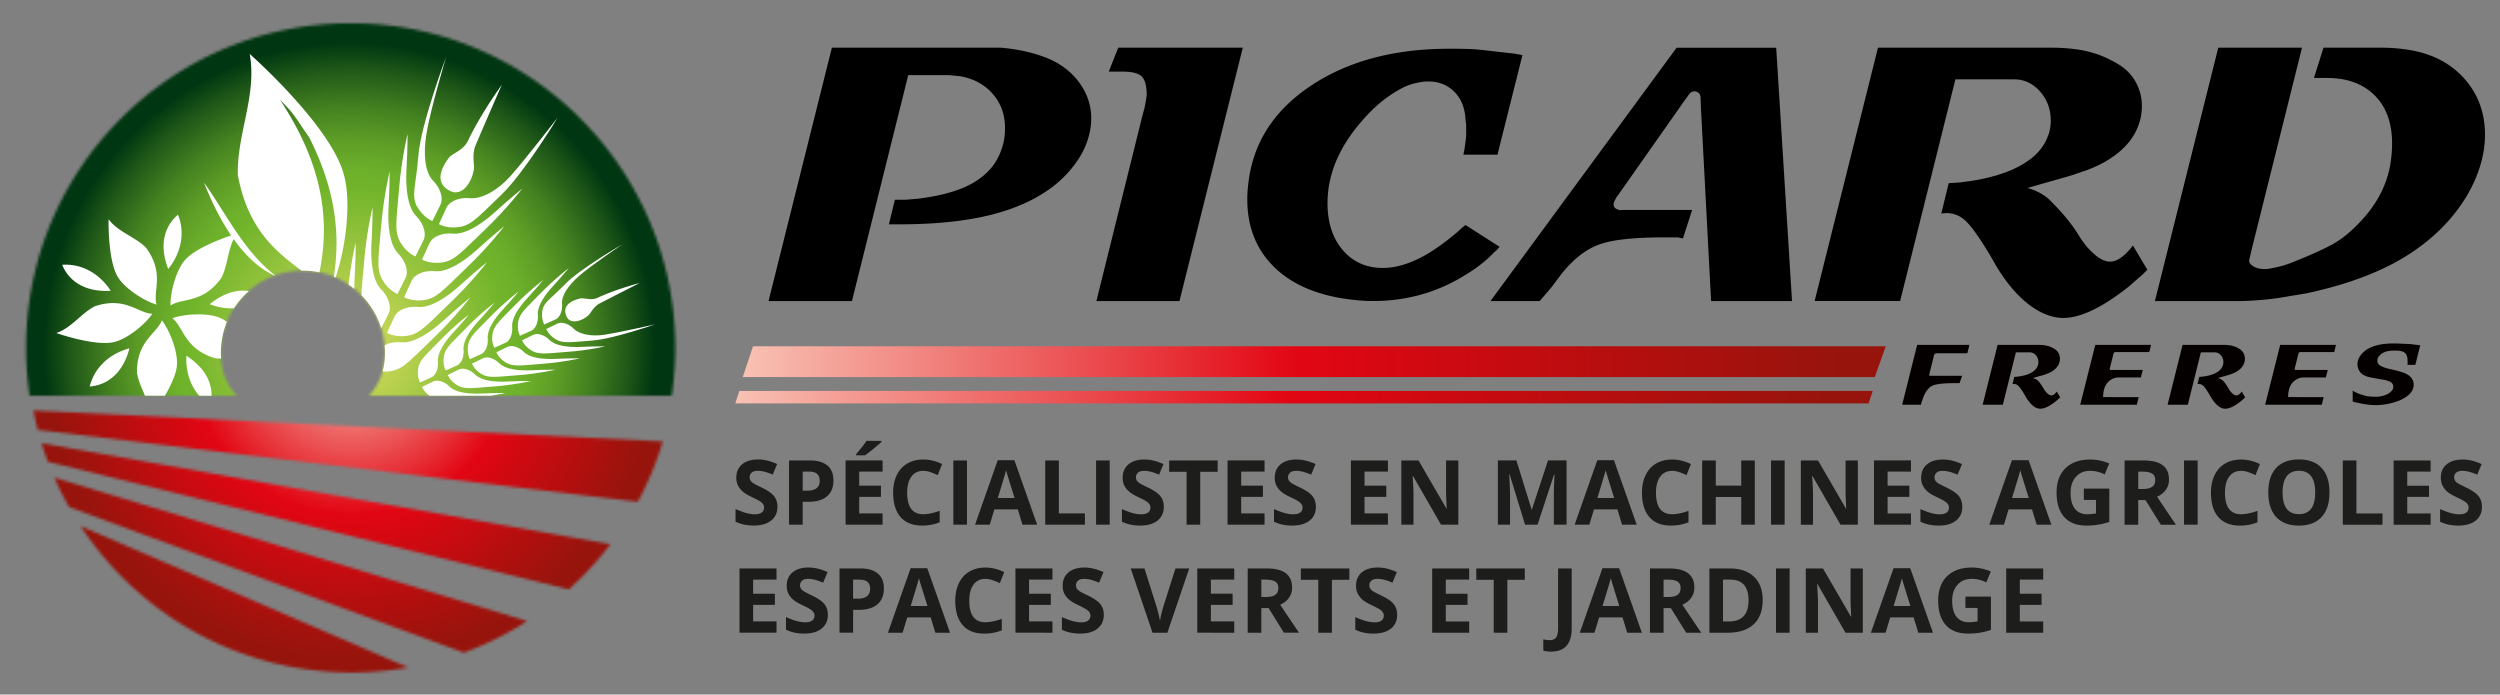
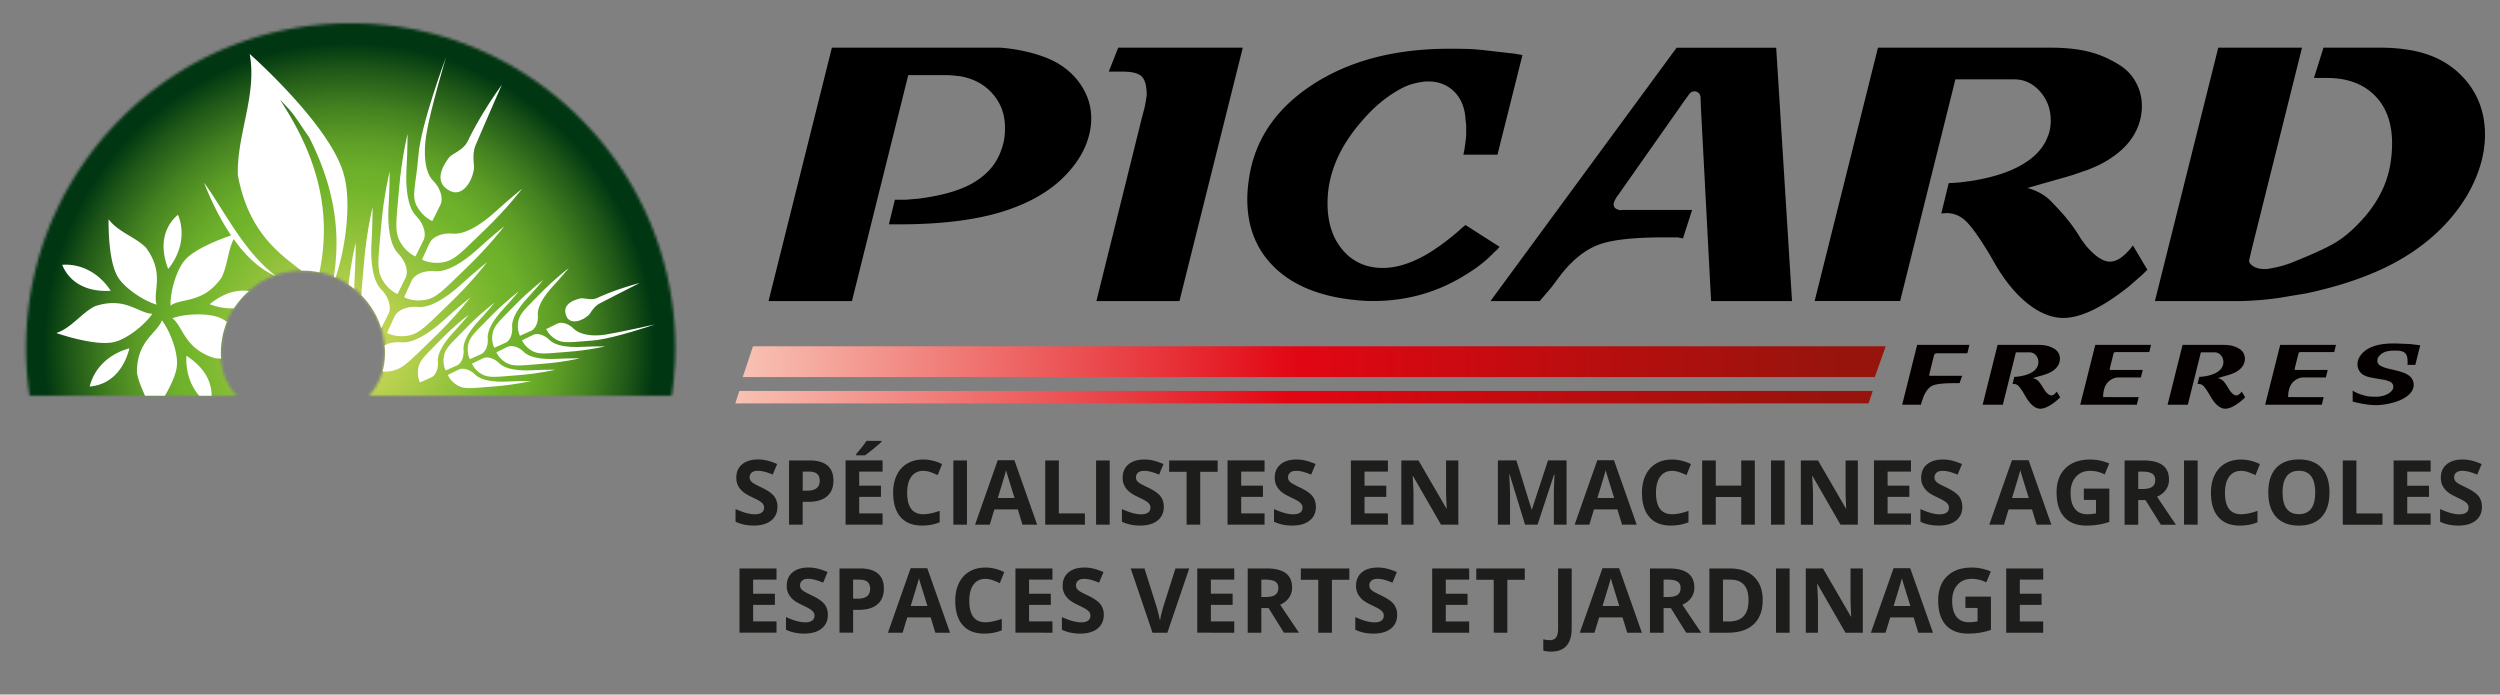
<svg xmlns="http://www.w3.org/2000/svg" width="892.91" height="248.062" viewBox="0 0 892.91 248.062">
  <rect x="0" y="0" width="892.91" height="248.062" fill="#808080" stroke="none" />
  <path d="M686.072 144.56h-6.682l5.346-21.376h18.673l-.75 3h-10.747c-.61 0-.988.198-1.125.592l-.03.15-.12.445-1.486 6a7.495 7.495 0 0 0-.117.59c0 .18.22.27.653.27h11.13l-.945 2.617h-1.9c-3.88 0-6.48.307-7.81.92-1.205.553-2.234 1.81-3.086 3.77-.06.12-.18.446-.355.98-.3.853-.457 1.308-.477 1.366l-.088.387-.09.293zm29.272 0h-7.215l5.34-21.376h14.544c1.345 0 2.48.13 3.412.388.75.2 1.523.536 2.315 1.01a3.99 3.99 0 0 1 1.47 1.503c.346.624.52 1.303.52 2.038 0 .71-.164 1.405-.49 2.08-.325.674-.815 1.277-1.47 1.813-.334.28-.71.536-1.11.774a11.08 11.08 0 0 1-1.53.714l-1.307.445-.505.142-1.78.507-1.457.415c.83.238 1.495.614 1.99 1.13.495.517 1.207 1.564 2.14 3.15l.416.564c.77.913 1.452 1.37 2.047 1.37.534 0 1.11-.367 1.723-1.1l.207-.268 1.218 2.048-.24.24-.175.18-1.16 1.01c-2.215 1.76-4.056 2.64-5.52 2.64-1.88 0-3.71-1.58-5.493-4.75l-.355-.622c-.854-1.407-1.515-2.335-1.99-2.79-.477-.456-1.03-.685-1.66-.685-.18.02-.32.03-.42.03l.623-2.552.923-.06.92-.12c1.9-.293 3.403-.79 4.51-1.48 1.01-.614 1.686-1.387 2.02-2.316.08-.177.14-.387.18-.622.04-.237.06-.466.06-.683 0-.95-.303-1.77-.906-2.45-.605-.683-1.333-1.024-2.18-1.024H720l-4.663 18.705zm47.853 0H742.98l5.373-21.376h19.92l-.624 2.555h-11.91c-.496 0-.784.17-.862.53l-1.246 4.96-.117.65c0 .22.156.3.472.24h11.342l-.686 2.7h-8.015c-1.13 0-2.198.394-3.208 1.19a5.16 5.16 0 0 0-1.5 1.9c-.366.77-.607 1.76-.73 2.964l-.03.95 12.708.03-.683 2.7zm18.2 0h-7.216l5.35-21.376h14.546c1.348 0 2.483.13 3.415.388.753.2 1.525.536 2.316 1.01a3.99 3.99 0 0 1 1.47 1.503c.346.624.52 1.303.52 2.038 0 .71-.164 1.405-.488 2.08-.327.674-.82 1.277-1.47 1.813-.337.28-.708.536-1.114.774-.405.236-.916.476-1.526.714l-1.307.445-.505.142-1.78.507-1.455.415c.83.238 1.49.614 1.985 1.13.496.517 1.207 1.564 2.14 3.15l.414.564c.77.913 1.454 1.37 2.05 1.37.53 0 1.105-.367 1.72-1.1l.21-.268 1.215 2.048-.237.24-.18.18-1.157 1.01c-2.217 1.76-4.057 2.64-5.52 2.64-1.882 0-3.71-1.58-5.493-4.75l-.357-.622c-.85-1.407-1.514-2.335-1.988-2.79-.475-.456-1.03-.685-1.662-.685-.18.02-.317.03-.416.03l.623-2.552.925-.06.92-.12c1.9-.293 3.402-.79 4.51-1.48 1.01-.614 1.684-1.387 2.02-2.316.08-.177.138-.387.18-.622.04-.237.06-.466.06-.683 0-.95-.303-1.77-.908-2.45-.603-.683-1.33-1.024-2.182-1.024h-4.957L781.4 144.56zm47.853 0h-20.22l5.376-21.376h19.92l-.624 2.555H821.8c-.496 0-.784.17-.862.53l-1.247 4.96-.112.65c0 .22.158.3.475.24h11.34l-.684 2.7h-8.015c-1.126 0-2.194.394-3.204 1.19a5.176 5.176 0 0 0-1.5 1.9c-.365.77-.61 1.76-.726 2.964l-.03.95 12.705.03-.683 2.7zm11.487-1.01l-.444-.118v-3.92l.206.118.18.12c.97.594 2.23 1.098 3.793 1.513.713.2 1.427.32 2.14.372.71.05 1.54.074 2.492.074 1.206-.12 2.21-.35 3.01-.67.804-.33 1.474-.77 2.006-1.32.456-.46.686-.97.686-1.548 0-.872-.43-1.5-1.29-1.886-.86-.385-1.928-.658-3.193-.815l-.832-.15c-1.78-.313-2.915-.533-3.4-.65a8.41 8.41 0 0 1-1.497-.534 4.13 4.13 0 0 1-1.9-1.632 4.508 4.508 0 0 1-.684-2.434c0-1.03.327-2.017.98-2.97.93-1.344 2.256-2.384 3.98-3.117 2.04-.87 4.65-1.306 7.84-1.306.79 0 1.4.01 1.836.03 2.16.1 3.444.147 3.86.147l1.25.14 1.095.137.833.106.326.036h.416l-1.75 7.035h-2.823l.03-.355.03-.415-.03-.742c0-1.286-.312-2.2-.936-2.746-.62-.548-1.645-.82-3.072-.82h-.74c-1.426 0-2.56.166-3.4.503s-1.528.84-2.064 1.514a2.36 2.36 0 0 0-.563 1.544c0 .874.445 1.526 1.336 1.96.893.437 1.97.794 3.236 1.07l1.067.238c1.207.297 2.068.524 2.584.683.83.238 1.515.495 2.05.773 1.8.91 2.7 2.216 2.7 3.92 0 1.324-.612 2.542-1.84 3.65a9.306 9.306 0 0 1-1.25.92c-.473.297-1.047.6-1.72.907a17.77 17.77 0 0 1-2.404.855c-.93.266-1.94.49-3.028.666-1.09.18-2.21.27-3.357.27-1.722 0-3.9-.286-6.53-.86l-.86-.21-.36-.09z" fill="#040000" />
  <path d="M324.39 26.834h14.58l3.896.38c4.858.84 8.754 2.94 11.688 6.302 2.932 3.362 4.4 7.393 4.4 12.1 0 1.765-.127 3.276-.378 4.537a21.634 21.634 0 0 1-1.005 3.528c-1.59 4.63-4.73 8.387-9.42 11.28-4.693 2.9-11.396 4.9-20.11 5.99l-4.4.38h-4.02l-2.14 8.798H321c14.83 0 27.103-1.492 36.824-4.48 9.72-2.984 17.344-7.38 22.874-13.186 3.098-3.28 5.382-6.625 6.85-10.03 1.464-3.41 2.2-6.793 2.2-10.16 0-4.037-1.09-7.8-3.27-11.29-2.18-3.492-5.152-6.333-8.923-8.52-2.346-1.344-5.278-2.502-8.797-3.47-3.52-.966-7.29-1.62-11.31-1.957h-60.33l-22.623 90.493h29.787l20.11-80.688zm119.498-9.804h-44.49l-3.395 8.55h4.9c3.52 0 5.846.606 6.976 1.825 1.13 1.218 1.69 3.42 1.69 6.607l-.375 2.39-.38 2.016-.88 3.273-16.337 65.838h29.66l22.624-90.492zm90.342 1.384c-3.354-.418-5.908-.692-7.668-.817-1.76-.125-4.734-.188-8.923-.188-19.53 0-35.868 4.31-49.02 12.94-12.236 8.042-19.61 18.39-22.12 31.042-.67 3.603-1.01 6.87-1.01 9.803 0 10.055 3.333 18.244 9.995 24.57 6.66 6.326 16.104 10.117 28.34 11.374a59.08 59.08 0 0 0 6.535.377c12.148 0 23.21-3.14 33.18-9.426 4.023-2.427 7.375-5.067 10.056-7.916l1.006-.88 1.007-1.134-12.19-7.79-1.26 1.006-1.507 1.383c-4.023 3.436-7.836 6.2-11.438 8.294-3.27 1.843-6.41 3.142-9.428 3.896-2.015.5-3.98.755-5.91.755-5.864 0-10.62-2.115-14.264-6.346-3.645-4.23-5.468-9.825-5.468-16.78 0-10.224 4.104-20.027 12.316-29.41 3.098-3.6 6.284-6.537 9.55-8.8 3.27-2.26 6.033-3.706 8.297-4.334 2.262-.63 4.19-.943 5.78-.943 3.687 0 6.745 1.174 9.176 3.52 2.43 2.347 3.812 5.53 4.147 9.552 0 .502.083 1.255.25 2.262V48.2c0 .755-.21 2.515-.63 5.28l-.375 1.76h12.19l8.924-35.57-2.768-.502-6.784-.754zm19.98 84.083l3.393-4.526.505-.622c4.188-5.11 8.627-8.482 13.32-10.117 4.695-1.634 12.32-2.45 22.877-2.45h4.9l1.888.376 3.27-10.18H579.6c-.754.168-1.424.085-2.013-.25-1.088-.417-1.464-1.248-1.13-2.497.52-1.165 1-2 1.432-2.498l23.96-34.092 1.17-1.6.372-.506c.496-.61 1.12-.912 1.865-.912.58 0 1.12.252 1.617.754.33.506.496.926.496 1.26l.127 3.644 3.642 69.25h28.906l-5.654-90.49H598.83l-66.49 90.49h17.598l4.27-5.025zm144.188-74.154h20.988c3.603 0 6.682 1.445 9.238 4.335 2.555 2.89 3.832 6.347 3.832 10.37 0 .922-.083 1.884-.25 2.89-.17 1.007-.42 1.886-.756 2.64-1.425 3.94-4.27 7.207-8.545 9.804-4.692 2.933-11.062 5.026-19.105 6.283l-3.895.503-3.896.25-2.64 10.81c.413 0 1-.043 1.76-.127 2.68 0 5.022.97 7.032 2.897 2.012 1.927 4.818 5.866 8.42 11.814l1.51 2.64c7.54 13.406 16.865 20.108 24.826 20.108 6.2 0 13.99-3.73 23.375-11.185l4.9-4.273.758-.757 1.004-1.004-5.152-8.67-.88 1.13c-2.6 3.1-5.026 4.65-7.288 4.65-2.515 0-5.406-1.934-8.675-5.794l-1.76-2.392c-3.938-6.712-8.53-11.16-10.62-13.342-2.097-2.183-4.9-3.778-8.42-4.784l6.16-1.766 7.54-2.14 2.135-.63 5.528-1.886c2.597-1.007 4.756-2.016 6.473-3.02a36.32 36.32 0 0 0 4.715-3.276c2.764-2.27 4.84-4.826 6.22-7.68 1.383-2.85 2.074-5.79 2.074-8.81 0-3.105-.735-5.98-2.2-8.623-1.466-2.646-3.538-4.765-6.22-6.36-3.354-2.015-6.62-3.44-9.802-4.28-3.942-1.09-8.758-1.638-14.456-1.638h-61.582l-22.624 90.49h30.54l19.74-79.18zm107.392 78.93c2.556-.168 5.3-.46 8.234-.88l9.803-1.635c14.495-3.1 26.394-7.563 35.693-13.387 9.302-5.82 16.507-13.002 21.618-21.55 2.178-3.77 3.79-7.46 4.838-11.06 1.046-3.6 1.57-7.162 1.57-10.682 0-7.622-2.348-14.157-7.036-19.606-4.696-5.445-10.98-8.923-18.853-10.43a60.212 60.212 0 0 0-11.062-1.007H829.86l-3.395 10.81h4.65c7.205 0 12.88 2.075 17.03 6.223 4.145 4.146 6.222 9.864 6.222 17.156 0 2.935-.296 5.867-.88 8.8-1.428 6.785-4.775 13.026-10.056 18.725-3.18 3.436-6.26 6.053-9.233 7.853-2.975 1.803-8.022 4.128-15.143 6.977-2.6 1.09-5.49 1.883-8.674 2.388-.337.084-.838.126-1.51.126-1.76 0-3.16-.355-4.21-1.067-1.046-.71-1.49-1.445-1.32-2.2l1.008-4.273 17.845-71.52h-29.91l-22.624 90.492h30.54c1.173 0 3.036-.083 5.593-.25z" />
  <linearGradient id="a" gradientUnits="userSpaceOnUse" x1="265.281" y1="129.173" x2="673.52" y2="129.173">
    <stop offset="0" stop-color="#F8C2B4" />
    <stop offset=".485" stop-color="#E20613" />
    <stop offset=".958" stop-color="#97140C" />
  </linearGradient>
  <path fill="url(#a)" d="M673.52 123.666H268.95l-3.67 11.014h404.327" />
  <linearGradient id="b" gradientUnits="userSpaceOnUse" x1="262.621" y1="141.853" x2="668.872" y2="141.853">
    <stop offset="0" stop-color="#F8C2B4" />
    <stop offset=".485" stop-color="#E20613" />
    <stop offset=".958" stop-color="#97140C" />
  </linearGradient>
  <path fill="url(#b)" d="M668.872 139.628l-1.467 4.45H262.62l1.44-4.45" />
  <path d="M277.667 181.02c0 2.074-.746 3.705-2.236 4.898-1.49 1.192-3.56 1.79-6.22 1.79-2.45 0-4.612-.46-6.5-1.382v-4.52c1.55.69 2.86 1.176 3.937 1.46 1.072.28 2.053.423 2.943.423 1.066 0 1.885-.21 2.455-.618s.856-1.015.856-1.82c0-.45-.124-.85-.375-1.2-.25-.352-.62-.69-1.107-1.013-.486-.325-1.478-.843-2.974-1.554-1.403-.66-2.454-1.293-3.155-1.9-.703-.607-1.26-1.313-1.68-2.12s-.63-1.747-.63-2.824c0-2.03.687-3.626 2.063-4.787 1.377-1.163 3.278-1.743 5.706-1.743 1.19 0 2.33.142 3.412.424 1.084.284 2.216.68 3.4 1.193l-1.57 3.783c-1.225-.503-2.237-.853-3.038-1.052-.8-.2-1.587-.3-2.36-.3-.92 0-1.627.217-2.12.647-.49.43-.737.99-.737 1.68 0 .43.1.804.3 1.123.2.32.515.63.95.928.434.298 1.46.835 3.083 1.61 2.145 1.024 3.615 2.053 4.41 3.083.797 1.034 1.195 2.297 1.195 3.79zm20.01-9.415c0 2.47-.77 4.357-2.314 5.665-1.544 1.31-3.738 1.963-6.584 1.963h-2.09v8.16h-4.87V164.45h7.33c2.784 0 4.9.6 6.35 1.796 1.45 1.2 2.174 2.986 2.174 5.36zm-10.986 3.64h1.607c1.497 0 2.616-.294 3.36-.886.74-.597 1.113-1.458 1.113-2.587 0-1.14-.313-1.984-.935-2.528-.622-.544-1.598-.816-2.927-.816h-2.213v6.81zm28.54 12.15h-13.22v-22.947h13.215v3.986h-8.35v5.038h7.77v3.986h-7.77v5.917h8.35v4.02zm-9.45-24.784v-.42c1.8-2.09 3.03-3.665 3.688-4.722h5.368v.33c-.544.543-1.473 1.352-2.786 2.424-1.315 1.073-2.34 1.87-3.086 2.394h-3.186zm23.983 5.56c-1.83 0-3.25.69-4.253 2.066-1.006 1.375-1.508 3.292-1.508 5.75 0 5.118 1.92 7.676 5.76 7.676 1.613 0 3.564-.402 5.855-1.21v4.08c-1.883.787-3.986 1.18-6.31 1.18-3.337 0-5.89-1.012-7.66-3.037-1.768-2.022-2.65-4.93-2.65-8.716 0-2.388.433-4.478 1.302-6.27.87-1.797 2.114-3.173 3.74-4.13 1.626-.958 3.533-1.437 5.72-1.437 2.23 0 4.468.54 6.718 1.617l-1.57 3.956c-.858-.41-1.72-.765-2.59-1.068s-1.72-.455-2.56-.455zM340.5 187.4V164.45h4.864v22.945H340.5zm24.69 0l-1.666-5.462h-8.365l-1.665 5.462h-5.24l8.097-23.04h5.95l8.13 23.04h-5.24zm-2.828-9.543a1689.958 1689.958 0 0 1-2.6-8.394 23.316 23.316 0 0 1-.413-1.54c-.346 1.34-1.335 4.65-2.967 9.937h5.98zm10.957 9.544v-22.95h4.864v18.928h9.307v4.02h-14.173zm18.16 0v-22.95h4.864v22.946h-4.866zm24.185-6.375c0 2.074-.745 3.705-2.236 4.898-1.49 1.193-3.566 1.79-6.224 1.79-2.45 0-4.614-.46-6.497-1.38v-4.52c1.547.69 2.857 1.175 3.93 1.46 1.072.28 2.053.422 2.943.422 1.068 0 1.886-.205 2.457-.613s.855-1.015.855-1.82c0-.45-.124-.85-.375-1.2-.25-.352-.62-.69-1.105-1.013-.486-.326-1.478-.844-2.974-1.555-1.4-.66-2.452-1.293-3.153-1.9-.703-.607-1.26-1.313-1.68-2.12s-.63-1.747-.63-2.824c0-2.03.69-3.626 2.065-4.787 1.376-1.163 3.277-1.743 5.705-1.743 1.193 0 2.33.14 3.415.423 1.083.285 2.215.68 3.398 1.194l-1.57 3.783c-1.224-.503-2.236-.853-3.037-1.052-.8-.2-1.587-.3-2.36-.3-.92 0-1.63.216-2.12.646-.492.43-.74.99-.74 1.68 0 .43.1.805.3 1.124.2.318.515.627.95.925.434.297 1.46.834 3.083 1.61 2.144 1.023 3.614 2.052 4.41 3.082.8 1.034 1.196 2.297 1.196 3.79zm13.013 6.374h-4.866v-18.9h-6.23v-4.05h17.326v4.05h-6.23v18.896zm22.978 0H438.44v-22.95h13.214v3.986h-8.35v5.038h7.77v3.986h-7.77v5.917h8.35v4.02zm18.33-6.375c0 2.074-.744 3.705-2.234 4.898-1.493 1.193-3.566 1.79-6.226 1.79-2.446 0-4.612-.46-6.496-1.38v-4.52c1.548.69 2.86 1.175 3.932 1.46 1.073.28 2.054.422 2.942.422 1.067 0 1.887-.205 2.457-.613s.854-1.015.854-1.82c0-.45-.128-.85-.378-1.2-.252-.352-.62-.69-1.107-1.013-.488-.326-1.48-.844-2.977-1.555-1.4-.66-2.453-1.293-3.153-1.9a7.153 7.153 0 0 1-1.68-2.12c-.418-.805-.628-1.747-.628-2.824 0-2.03.685-3.626 2.06-4.787 1.377-1.163 3.28-1.743 5.706-1.743 1.192 0 2.33.14 3.413.423a23.54 23.54 0 0 1 3.4 1.194l-1.57 3.783c-1.223-.503-2.236-.853-3.036-1.052s-1.588-.3-2.36-.3c-.922 0-1.63.216-2.12.646-.492.43-.738.99-.738 1.68 0 .43.1.805.298 1.124.2.318.516.627.95.925s1.462.834 3.084 1.61c2.144 1.023 3.614 2.052 4.41 3.082.796 1.034 1.193 2.297 1.193 3.79zm25.728 6.374h-13.22v-22.95h13.217v3.986h-8.35v5.038h7.77v3.986h-7.77v5.917h8.35v4.02zm25.144 0h-6.183l-9.98-17.36h-.14c.196 3.065.297 5.25.297 6.56v10.8h-4.35v-22.95h6.135l9.968 17.185h.11c-.157-2.98-.235-5.09-.235-6.325v-10.86h4.378v22.94zm23.84 0l-5.523-18.004h-.14c.198 3.665.298 6.107.298 7.33V187.4h-4.347v-22.95h6.623l5.43 17.546h.093l5.76-17.547h6.625v22.94h-4.537v-10.86c0-.513.01-1.104.024-1.774.017-.67.088-2.45.213-5.338h-.14l-5.92 17.97H544.7zm34.64 0l-1.66-5.463h-8.367l-1.663 5.462H562.4l8.1-23.04h5.947l8.13 23.04h-5.243zm-2.823-9.544a1824.242 1824.242 0 0 1-2.597-8.394 23.836 23.836 0 0 1-.416-1.54c-.346 1.34-1.335 4.65-2.967 9.937h5.98zm20.705-9.683c-1.832 0-3.25.69-4.254 2.066-1.004 1.374-1.507 3.29-1.507 5.75 0 5.117 1.92 7.675 5.76 7.675 1.607 0 3.56-.4 5.85-1.207v4.08c-1.88.785-3.984 1.178-6.31 1.178-3.336 0-5.89-1.01-7.66-3.036-1.766-2.023-2.65-4.93-2.65-8.717 0-2.386.436-4.476 1.305-6.27.867-1.795 2.115-3.17 3.742-4.13 1.627-.956 3.534-1.435 5.723-1.435 2.23 0 4.466.54 6.716 1.616l-1.57 3.957c-.857-.41-1.72-.763-2.59-1.066a7.746 7.746 0 0 0-2.558-.456zm29.538 19.228h-4.85V177.5h-9.088v9.905h-4.867v-22.95h4.866v8.992h9.085v-8.992h4.85V187.4zm5.79 0v-22.95h4.866V187.4h-4.866zm31 0h-6.186l-9.98-17.357h-.14c.198 3.064.298 5.25.298 6.56v10.8h-4.348v-22.95h6.136l9.967 17.184h.11c-.157-2.98-.236-5.09-.236-6.325v-10.86h4.38v22.94zm18.99 0H669.32v-22.95h13.217v3.988h-8.35v5.038h7.77v3.986h-7.77v5.92h8.35v4.02zm18.333-6.373c0 2.074-.745 3.705-2.236 4.898-1.49 1.193-3.564 1.79-6.224 1.79-2.45 0-4.616-.46-6.5-1.38v-4.52c1.55.69 2.86 1.175 3.932 1.46 1.07.28 2.053.422 2.94.422 1.068 0 1.887-.206 2.458-.614.57-.408.855-1.015.855-1.82 0-.45-.126-.85-.377-1.2-.25-.352-.62-.69-1.106-1.013-.486-.326-1.477-.844-2.975-1.555-1.404-.66-2.456-1.292-3.156-1.9a7.09 7.09 0 0 1-1.68-2.12c-.42-.804-.63-1.746-.63-2.823 0-2.03.69-3.626 2.066-4.787 1.377-1.163 3.28-1.743 5.705-1.743 1.193 0 2.33.142 3.415.424 1.084.285 2.217.68 3.4 1.194l-1.57 3.783c-1.225-.502-2.237-.852-3.038-1.05-.8-.2-1.587-.3-2.36-.3-.92 0-1.628.215-2.12.645-.49.43-.737.99-.737 1.68 0 .43.1.805.3 1.124.196.317.513.626.946.924.436.297 1.463.834 3.086 1.61 2.142 1.023 3.612 2.052 4.41 3.082.794 1.033 1.19 2.296 1.19 3.79zm26.558 6.374l-1.664-5.46h-8.366l-1.663 5.46h-5.24l8.1-23.04h5.946l8.13 23.04h-5.243zm-2.825-9.542a1824.242 1824.242 0 0 1-2.6-8.394 23.967 23.967 0 0 1-.415-1.537c-.347 1.34-1.335 4.65-2.968 9.935h5.982zm19.665-3.342h9.103v11.897c-1.475.48-2.864.817-4.167 1.01s-2.634.29-3.994.29c-3.464 0-6.108-1.017-7.934-3.05-1.826-2.037-2.74-4.96-2.74-8.768 0-3.704 1.06-6.592 3.18-8.664 2.118-2.07 5.057-3.106 8.813-3.106 2.352 0 4.622.47 6.81 1.415l-1.617 3.89c-1.675-.836-3.417-1.255-5.227-1.255-2.104 0-3.788.708-5.054 2.12-1.267 1.413-1.9 3.31-1.9 5.697 0 2.49.51 4.394 1.53 5.707 1.02 1.312 2.505 1.97 4.45 1.97a15.76 15.76 0 0 0 3.093-.315v-4.787h-4.348v-4.05zm19.43 4.08v8.806h-4.866v-22.946h6.687c3.117 0 5.425.567 6.922 1.702 1.495 1.136 2.243 2.86 2.243 5.172 0 1.35-.37 2.55-1.115 3.603-.74 1.05-1.792 1.875-3.15 2.47 3.45 5.16 5.7 8.49 6.747 10h-5.4l-5.48-8.806h-2.59zm0-3.955h1.57c1.536 0 2.672-.255 3.405-.77.73-.51 1.098-1.317 1.098-2.415 0-1.09-.373-1.86-1.12-2.322-.748-.46-1.906-.69-3.477-.69h-1.476v6.2zm16.354 12.76v-22.95h4.865v22.947h-4.866zm20.39-19.225c-1.833 0-3.25.69-4.255 2.066-1.006 1.376-1.508 3.293-1.508 5.75 0 5.12 1.922 7.677 5.762 7.677 1.61 0 3.56-.402 5.853-1.208v4.08c-1.884.784-3.987 1.177-6.31 1.177-3.34 0-5.89-1.012-7.66-3.037-1.77-2.023-2.653-4.93-2.653-8.717 0-2.387.435-4.477 1.303-6.27.867-1.796 2.115-3.172 3.742-4.13 1.628-.957 3.535-1.436 5.723-1.436 2.23 0 4.467.54 6.717 1.616l-1.57 3.955c-.856-.41-1.72-.765-2.59-1.068a7.738 7.738 0 0 0-2.558-.455zm31.56 7.724c0 3.796-.94 6.716-2.823 8.757-1.883 2.04-4.583 3.06-8.1 3.06-3.516 0-6.215-1.02-8.098-3.06-1.885-2.04-2.827-4.97-2.827-8.79 0-3.818.944-6.735 2.834-8.75 1.89-2.015 4.596-3.022 8.122-3.022 3.525 0 6.223 1.015 8.09 3.044 1.87 2.03 2.802 4.95 2.802 8.76zm-16.745 0c0 2.56.485 4.492 1.46 5.79.972 1.3 2.426 1.945 4.36 1.945 3.884 0 5.824-2.578 5.824-7.737 0-5.17-1.93-7.755-5.79-7.755-1.937 0-3.397.65-4.38 1.953-.983 1.304-1.475 3.237-1.475 5.8zm21.5 11.503v-22.946h4.867v18.928h9.31v4.02h-14.18zm31.377 0h-13.22v-22.946h13.216v3.986h-8.35v5.038h7.77v3.987h-7.77v5.917h8.35v4.02zm18.33-6.374c0 2.073-.744 3.704-2.234 4.897-1.49 1.192-3.563 1.79-6.222 1.79-2.448 0-4.614-.46-6.498-1.382v-4.52c1.548.69 2.858 1.176 3.932 1.46 1.072.28 2.054.423 2.942.423 1.067 0 1.886-.206 2.457-.614.57-.41.857-1.015.857-1.82 0-.45-.127-.85-.377-1.2-.254-.352-.623-.69-1.11-1.013-.486-.324-1.48-.842-2.975-1.553-1.4-.66-2.453-1.293-3.153-1.9a7.09 7.09 0 0 1-1.68-2.12c-.42-.805-.627-1.747-.627-2.824 0-2.03.687-3.627 2.062-4.788 1.374-1.162 3.276-1.742 5.703-1.742 1.193 0 2.33.142 3.414.424 1.082.284 2.215.68 3.397 1.193l-1.57 3.782c-1.223-.503-2.235-.853-3.036-1.052-.8-.2-1.59-.3-2.362-.3-.92 0-1.627.216-2.12.646-.49.43-.736.99-.736 1.68 0 .43.1.804.3 1.123.2.316.515.625.95.923s1.46.835 3.083 1.61c2.144 1.024 3.614 2.053 4.41 3.083.796 1.033 1.193 2.296 1.193 3.79zm-609.12 44.945H264.13v-22.95h13.214v3.986h-8.35v5.04h7.77v3.985h-7.77v5.917h8.35v4.02zm18.335-6.372c0 2.072-.747 3.703-2.237 4.897-1.49 1.193-3.566 1.79-6.223 1.79-2.45 0-4.614-.46-6.497-1.38v-4.52c1.547.69 2.86 1.175 3.93 1.46 1.073.28 2.054.422 2.944.422 1.067 0 1.886-.204 2.456-.613.57-.41.855-1.017.855-1.82 0-.45-.126-.85-.378-1.204-.25-.35-.617-.688-1.104-1.012-.486-.323-1.478-.84-2.974-1.553-1.404-.66-2.455-1.29-3.156-1.9-.702-.605-1.26-1.31-1.68-2.117s-.628-1.748-.628-2.825c0-2.03.688-3.628 2.064-4.79 1.376-1.16 3.278-1.742 5.706-1.742 1.19 0 2.33.142 3.414.425 1.084.283 2.216.68 3.4 1.193l-1.57 3.782c-1.225-.504-2.238-.855-3.038-1.054a9.813 9.813 0 0 0-2.362-.297c-.92 0-1.627.214-2.12.643-.49.43-.737.99-.737 1.68 0 .43.1.804.298 1.123.2.32.518.627.95.926.437.3 1.464.834 3.086 1.61 2.143 1.023 3.613 2.052 4.41 3.083.795 1.03 1.193 2.292 1.193 3.79zm20.01-9.417c0 2.47-.77 4.358-2.314 5.666-1.544 1.31-3.738 1.963-6.584 1.963h-2.09v8.16h-4.865v-22.95h7.327c2.784 0 4.9.6 6.35 1.797 1.448 1.2 2.173 2.984 2.173 5.36zm-10.987 3.64h1.6c1.498 0 2.617-.293 3.36-.885.74-.59 1.114-1.45 1.114-2.58 0-1.14-.312-1.98-.934-2.526-.624-.542-1.6-.814-2.928-.814H304.7v6.81zm29.367 12.15l-1.663-5.46h-8.366l-1.662 5.46h-5.242l8.1-23.04h5.947l8.132 23.04h-5.242zm-2.824-9.543c-1.54-4.948-2.405-7.748-2.598-8.396a23.316 23.316 0 0 1-.416-1.537c-.344 1.336-1.333 4.65-2.965 9.932h5.98zm20.702-9.683c-1.83 0-3.25.687-4.253 2.063-1.003 1.376-1.505 3.294-1.505 5.753 0 5.116 1.92 7.675 5.76 7.675 1.61 0 3.562-.4 5.853-1.204v4.08c-1.883.784-3.986 1.176-6.31 1.176-3.337 0-5.89-1.01-7.66-3.034-1.768-2.023-2.65-4.93-2.65-8.72 0-2.384.433-4.475 1.302-6.27.868-1.793 2.116-3.17 3.743-4.127 1.627-.96 3.534-1.437 5.72-1.437 2.23 0 4.47.54 6.72 1.615l-1.57 3.955c-.858-.406-1.722-.762-2.59-1.065s-1.723-.454-2.56-.454zm23.95 19.225H362.68v-22.95h13.215v3.986h-8.35v5.04h7.77v3.985h-7.77v5.917h8.35v4.02zm18.333-6.372c0 2.073-.744 3.704-2.234 4.898-1.49 1.196-3.566 1.79-6.224 1.79-2.45 0-4.615-.46-6.498-1.38v-4.52c1.55.69 2.86 1.178 3.933 1.46 1.072.28 2.053.425 2.943.425 1.067 0 1.886-.203 2.456-.612.57-.41.855-1.015.855-1.82 0-.45-.126-.85-.38-1.202-.25-.35-.62-.687-1.103-1.01-.486-.324-1.478-.84-2.974-1.554-1.4-.66-2.452-1.29-3.152-1.9-.7-.605-1.26-1.31-1.68-2.117s-.63-1.75-.63-2.826c0-2.03.69-3.627 2.066-4.788 1.376-1.16 3.278-1.742 5.706-1.742 1.19 0 2.33.142 3.413.425 1.083.28 2.216.68 3.398 1.19l-1.57 3.783c-1.222-.504-2.234-.855-3.035-1.054a9.807 9.807 0 0 0-2.362-.3c-.92 0-1.624.215-2.116.644-.492.43-.738.99-.738 1.68 0 .43.1.804.3 1.123.196.32.513.628.947.927.434.3 1.46.834 3.083 1.61 2.146 1.023 3.616 2.052 4.41 3.083.796 1.03 1.194 2.294 1.194 3.79zm25.6-16.573h4.914l-7.8 22.946h-5.304l-7.785-22.946h4.914l4.315 13.655c.242.805.49 1.743.747 2.815.256 1.075.416 1.82.48 2.24.114-.964.507-2.647 1.177-5.055l4.344-13.654zm21.017 22.946H427.62v-22.95h13.215v3.986h-8.35v5.037h7.77v3.984h-7.77v5.917h8.35v4.02zm9.653-8.804v8.804h-4.866v-22.95h6.688c3.118 0 5.426.567 6.923 1.702 1.497 1.137 2.245 2.86 2.245 5.173 0 1.35-.37 2.55-1.115 3.6-.74 1.055-1.793 1.878-3.15 2.476 3.45 5.157 5.7 8.49 6.746 9.997h-5.4l-5.48-8.804h-2.59zm0-3.956h1.57c1.536 0 2.672-.256 3.405-.77.73-.51 1.1-1.317 1.1-2.416 0-1.09-.375-1.862-1.123-2.323-.748-.46-1.906-.69-3.477-.69H450.5v6.2zm25.205 12.76h-4.864v-18.9h-6.23v-4.05h17.326v4.05h-6.23v18.896zm23.31-6.372c0 2.072-.747 3.703-2.237 4.897-1.492 1.195-3.565 1.79-6.224 1.79-2.45 0-4.614-.46-6.5-1.38v-4.52c1.55.69 2.86 1.177 3.934 1.46 1.073.28 2.054.424 2.942.424 1.066 0 1.886-.204 2.456-.613.57-.41.857-1.015.857-1.82 0-.45-.126-.85-.376-1.202-.252-.35-.62-.688-1.107-1.012s-1.478-.84-2.975-1.553c-1.402-.66-2.454-1.292-3.154-1.9a7.153 7.153 0 0 1-1.68-2.118c-.42-.807-.626-1.748-.626-2.825 0-2.03.69-3.63 2.064-4.79s3.277-1.74 5.705-1.74c1.192 0 2.33.14 3.413.423 1.083.282 2.216.68 3.398 1.192l-1.567 3.782c-1.225-.504-2.238-.855-3.038-1.054a9.81 9.81 0 0 0-2.36-.298c-.923 0-1.63.214-2.12.643-.493.43-.74.99-.74 1.68 0 .43.1.803.3 1.122.2.32.515.627.95.926.434.3 1.46.834 3.083 1.61 2.144 1.023 3.614 2.052 4.41 3.083.795 1.03 1.193 2.293 1.193 3.79zm25.725 6.372h-13.22v-22.95h13.216v3.986h-8.35v5.038h7.77v3.986h-7.77v5.917h8.35v4.02zm13.637 0H533.5v-18.9h-6.23v-4.05h17.33v4.05h-6.23v18.896zm15.712 6.75c-1.1 0-2.06-.116-2.875-.347v-4.05c.838.21 1.602.31 2.292.31 1.067 0 1.83-.332 2.292-.996.46-.665.69-1.704.69-3.117v-21.5h4.862V224.5c0 2.68-.613 4.72-1.838 6.12-1.223 1.402-3.033 2.103-5.43 2.103zm27.09-6.75l-1.666-5.46h-8.366l-1.664 5.46h-5.243l8.1-23.04h5.948l8.13 23.04h-5.24zm-2.827-9.543a1846.7 1846.7 0 0 1-2.598-8.395 23.316 23.316 0 0 1-.416-1.537c-.35 1.34-1.337 4.65-2.97 9.935h5.98zm15.82.74v8.805h-4.87v-22.95h6.686c3.116 0 5.423.567 6.92 1.702 1.497 1.137 2.245 2.86 2.245 5.173 0 1.35-.37 2.55-1.113 3.602s-1.797 1.875-3.157 2.473c3.452 5.157 5.702 8.49 6.748 9.997h-5.395l-5.48-8.805h-2.59zm0-3.955h1.57c1.537 0 2.673-.256 3.405-.77.73-.51 1.1-1.317 1.1-2.416 0-1.09-.376-1.863-1.125-2.324-.748-.46-1.905-.69-3.477-.69h-1.474v6.2zm35.394 1.067c0 3.778-1.074 6.67-3.226 8.68-2.15 2.01-5.252 3.014-9.31 3.014h-6.5v-22.95h7.204c3.745 0 6.654.986 8.727 2.964 2.07 1.978 3.108 4.74 3.108 8.287zm-5.055.126c0-4.93-2.176-7.393-6.53-7.393h-2.59v14.94h2.088c4.686.002 7.03-2.514 7.03-7.547zm9.81 11.568v-22.95h4.865v22.946h-4.866zm30.997 0h-6.183l-9.982-17.36h-.14c.198 3.066.298 5.253.298 6.56v10.8h-4.347v-22.95h6.137l9.968 17.186h.11c-.155-2.98-.234-5.09-.234-6.324v-10.87h4.38v22.946zm19.824 0l-1.663-5.46h-8.365l-1.663 5.46h-5.24l8.1-23.04h5.947l8.13 23.04h-5.244zm-2.825-9.544a1850.69 1850.69 0 0 1-2.6-8.396 26 26 0 0 1-.417-1.538c-.346 1.336-1.334 4.65-2.967 9.932h5.98zm19.664-3.343h9.104v11.9c-1.48.48-2.868.82-4.17 1.012a27.08 27.08 0 0 1-3.994.29c-3.465 0-6.11-1.016-7.935-3.05-1.826-2.036-2.74-4.957-2.74-8.767 0-3.7 1.06-6.59 3.18-8.662 2.12-2.07 5.057-3.106 8.813-3.106 2.355 0 4.625.47 6.813 1.415L709.43 208c-1.675-.837-3.417-1.256-5.228-1.256-2.104 0-3.788.708-5.054 2.12-1.267 1.413-1.9 3.31-1.9 5.697 0 2.49.51 4.395 1.53 5.708 1.02 1.314 2.505 1.97 4.45 1.97a15.68 15.68 0 0 0 3.093-.313v-4.787h-4.344v-4.05zm27.78 12.887h-13.22v-22.95h13.216v3.986h-8.35v5.037h7.77v3.985h-7.77v5.917h8.35v4.02z" fill="#1D1D1B" />
  <defs>
    <filter id="c" filterUnits="userSpaceOnUse" x="7.584" y="7.332" width="234.329" height="234.329">
      <feColorMatrix values="-1 0 0 0 1 0 -1 0 0 1 0 0 -1 0 1 0 0 0 1 0" color-interpolation-filters="sRGB" result="source" />
    </filter>
  </defs>
  <mask maskUnits="userSpaceOnUse" x="7.584" y="7.332" width="234.329" height="234.329" id="d">
    <path d="M239.918 141.317H131.754c3.575-3.78 5.713-8.86 5.713-15.354 0-16.193-13.127-29.32-29.32-29.32-16.192 0-29.32 13.126-29.32 29.32 0 6.494 2.138 11.573 5.713 15.354H10.556a116.782 116.782 0 0 1-1.26-17.063C9.296 60.22 61.206 8.31 125.236 8.31c64.034 0 115.94 51.91 115.94 115.944 0 5.8-.437 11.493-1.26 17.063z" fill="#1D1D1B" filter="url(#c)" />
  </mask>
  <radialGradient id="e" cx="124.749" cy="124.497" r="117.164" gradientUnits="userSpaceOnUse">
    <stop offset="0" stop-color="#DCDF61" />
    <stop offset=".485" stop-color="#72B52B" />
    <stop offset=".549" stop-color="#6CAF2A" />
    <stop offset=".637" stop-color="#5D9D26" />
    <stop offset=".739" stop-color="#438020" />
    <stop offset=".851" stop-color="#1F5818" />
    <stop offset=".933" stop-color="#003611" />
  </radialGradient>
  <circle cx="124.749" cy="124.496" r="117.165" mask="url(#d)" fill="url(#e)" />
  <defs>
    <filter id="f" filterUnits="userSpaceOnUse" x="6.82" y="7.332" width="237.753" height="237.752">
      <feColorMatrix values="-1 0 0 0 1 0 -1 0 0 1 0 0 -1 0 1 0 0 0 1 0" color-interpolation-filters="sRGB" result="source" />
    </filter>
  </defs>
  <mask maskUnits="userSpaceOnUse" x="6.82" y="7.332" width="237.753" height="237.752" id="g">
-     <path d="M11.93 146.616l224.798 11.047a115.256 115.256 0 0 1-8.925 21.545L13.5 153.56a114.578 114.578 0 0 1-1.57-6.944zm2.906 11.656l203.183 36.096a116.61 116.61 0 0 1-14.84 16.118L17.1 164.918c-.82-2.186-1.58-4.4-2.27-6.646zm4.566 12.298l168.88 51.26c-7.053 4.532-14.612 8.347-22.602 11.282L24.655 181.094a115.684 115.684 0 0 1-5.253-10.524zm9.378 17.3l117.026 50.55a116.385 116.385 0 0 1-20.11 1.774c-40.534 0-76.19-20.815-96.915-52.324z" fill="#1D1D1B" filter="url(#f)" />
-   </mask>
+     </mask>
  <radialGradient id="h" cx="125.696" cy="126.209" r="118.876" gradientUnits="userSpaceOnUse">
    <stop offset="0" stop-color="#F8C2B4" />
    <stop offset=".485" stop-color="#E20613" />
    <stop offset=".915" stop-color="#97140C" />
  </radialGradient>
  <circle cx="125.696" cy="126.208" r="118.876" mask="url(#g)" fill="url(#h)" />
  <g fill="#FFF">
    <path d="M126.572 103.158a29.48 29.48 0 0 0-2.094-1.55m50.9 39.734h-22.03m-55.21-42.864l.157-.058M51.77 141.342h7.14m12.22 0h4.445m38.527-44.08a29.432 29.432 0 0 0-5.904-.594c-.162 0-.317.022-.48.025-8.42-6.402-19.07-14.145-22.77-34.16-.42-14.504 6.946-28.6 4.23-43.276 0 0 28.06 24.752 33.4 42.288 3.054 9.688 1.126 26.072-2.7 37.557a27.635 27.635 0 0 0-.66-.272c.983-6.172 1.29-12.617.584-19.438l-.002-.002c-1.04-10.047-4.118-19.997-9.444-30.472-.75-1.004-1.542-2.185-2.38-3.438-1.6-2.397-3.418-5.11-5.324-7.115l-2.636-2.784 2.022 3.26c7.684 12.39 12.02 24.24 13.27 36.22v.01c.81 7.82.218 15.166-1.206 22.198" />
    <path d="M126.572 103.158c-.02-1.29.01-2.612.086-3.942.4-6.804.378-12.535.378-12.535s-1.53 6.21-2.558 14.93m4.608 3.82c.092-2.74.496-6.32.924-11.523.92-11.23 3.058-19.866 3.058-19.866s.017 5.733-.376 12.533c-.405 6.97.453 13.736 3.44 16.77s3.608 6.63 2.7 8.534c-.697 1.462-2.06 4.17-2.652 5.346a29.285 29.285 0 0 0-7.094-11.79" />
    <path d="M138.786 73.798c.392-6.802.373-12.535.373-12.535s-2.14 8.637-3.06 19.867c-.92 11.23-1.758 14.937.48 18.82 2.23 3.882 5.4 5.068 5.4 5.068s2.03-4.018 2.94-5.92c.905-1.902.285-5.495-2.7-8.53-2.99-3.035-3.846-9.802-3.44-16.77z" />
    <path d="M145.186 60.373c.4-6.8.38-12.537.38-12.537s-2.14 8.638-3.06 19.868c-.92 11.228-1.753 14.938.48 18.82 2.237 3.885 5.402 5.073 5.402 5.073s2.033-4.02 2.942-5.923c.905-1.9.285-5.497-2.703-8.53-2.987-3.037-3.843-9.8-3.44-16.77z" />
    <path d="M159.33 20.377s-8.96 23.823-9.884 35.05c-.92 11.232-2.667 14.57-.43 18.45 2.237 3.884 5.4 5.073 5.4 5.073s2.038-4.02 2.94-5.92c.906-1.9.29-5.497-2.7-8.53-2.987-3.035-3.457-9.595-2.407-16.378 1.31-8.488 7.08-27.745 7.08-27.745zm-21.95 102.92c1.5-.785 3.526-1.26 5.904-1.024 4.238.413 10.038-3.178 15.197-7.883 5.04-4.586 9.51-8.18 9.51-8.18s-5.37 7.097-13.517 14.877c-8.144 7.785-10.502 10.768-14.924 11.476-1.06.17-2.026.194-2.894.142.565-2.043.866-4.28.866-6.715 0-.91-.054-1.805-.135-2.692" />
    <path d="M140.987 112.9c-.91 1.898-2.753 6.01-2.753 6.01s2.92 1.716 7.34 1.005c4.424-.706 6.78-3.688 14.928-11.47 8.148-7.785 13.517-14.878 13.517-14.878s-4.47 3.592-9.51 8.183c-5.16 4.7-10.958 8.293-15.196 7.88-4.245-.41-7.428 1.368-8.333 3.27z" />
    <path d="M147.08 100.126c-.907 1.9-2.752 6.012-2.752 6.012s2.917 1.71 7.342 1.006c4.42-.708 6.776-3.688 14.924-11.472 8.147-7.783 13.518-14.877 13.518-14.877s-4.47 3.592-9.508 8.178c-5.157 4.704-10.958 8.293-15.192 7.884-4.243-.412-7.426 1.367-8.332 3.27z" />
    <path d="M186.512 67.368s-4.47 3.593-9.504 8.184c-5.16 4.7-10.958 8.292-15.196 7.88-4.238-.412-7.423 1.367-8.33 3.273-.904 1.896-2.75 6.01-2.75 6.01s2.916 1.71 7.34 1.005c4.42-.71 6.777-3.69 14.924-11.474 8.147-7.78 13.516-14.878 13.516-14.878z" />
-     <path d="M199.147 42.042S187.31 57.3 182.4 62.815c-4.562 5.122-10.322 8.384-14.56 7.97-4.236-.41-7.422 1.37-8.33 3.272-.906 1.903-2.75 6.01-2.75 6.01s2.917 1.715 7.34 1.006c4.425-.706 6.778-3.688 14.925-11.47 8.15-7.782 20.122-27.56 20.122-27.56z" />
    <path d="M179.227 30.294s-7.304 9.958-12.09 19.993c-1.677 3.517-5.602 4.43-6.884 6.16-4.556 6.144-3.34 9.922.63 11.816 3.97 1.895 7.53-2.65 8.382-7.842.244-1.47-.845-5.15.644-8.65 3.91-9.17 9.312-21.47 9.312-21.47zm-21.51 94.05c.618-1.137 1.42-2.302 2.337-3.456.56-.704 1.15-1.403 1.78-2.084 3.152-3.4 5.627-6.42 5.627-6.42s-4.86 3.612-10.2 9.112c-4.08 4.195-6.23 6.11-7.25 8.118a6.755 6.755 0 0 0-.646 1.97 9.01 9.01 0 0 0-.116 1.79m8.474-9.03c-.932 1.716-1.46 3.358-1.335 4.757.26 2.89-.973 5.047-2.27 5.65-1.3.61-4.11 1.837-4.11 1.837s-.695-1.233-.756-3.21m9.93-1.068s2.81-1.23 4.11-1.837c1.298-.606 2.526-2.76 2.27-5.65-.253-2.887 2.226-6.81 5.454-10.293 3.155-3.4 5.625-6.42 5.625-6.42s-4.864 3.61-10.208 9.11c-5.342 5.495-7.384 7.08-7.892 10.084-.51 3.006.64 5 .64 5z" />
    <path d="M167.815 128.275s2.81-1.227 4.107-1.833c1.3-.606 2.53-2.762 2.275-5.65-.254-2.885 2.224-6.81 5.455-10.294 3.15-3.402 5.623-6.42 5.623-6.42s-4.863 3.612-10.207 9.11c-5.346 5.5-7.388 7.083-7.893 10.087-.51 3.006.64 5 .64 5z" />
    <path d="M176.544 124.208s2.807-1.23 4.106-1.836c1.3-.605 2.53-2.76 2.276-5.646-.256-2.89 2.224-6.813 5.455-10.297 3.15-3.4 5.627-6.42 5.627-6.42s-4.858 3.61-10.204 9.103c-5.346 5.502-7.39 7.084-7.895 10.092-.51 3.002.64 4.997.64 4.997z" />
    <path d="M203.18 95.73s-4.863 3.61-10.21 9.107c-5.342 5.5-7.386 7.088-7.894 10.09-.507 3.01.64 5.002.64 5.002s2.81-1.23 4.11-1.84c1.297-.607 2.527-2.76 2.273-5.65-.26-2.89 2.22-6.81 5.45-10.295 3.152-3.4 5.624-6.42 5.624-6.42z" />
-     <path d="M222.293 87.27s-15.017 8.633-20.362 14.128c-5.34 5.5-7.702 6.496-8.21 9.502-.504 3.01.64 5 .64 5s2.81-1.228 4.108-1.834c1.298-.606 2.532-2.762 2.275-5.65-.254-2.885 2.34-6.534 5.827-9.64 4.364-3.892 15.727-11.505 15.727-11.505zm-46.915 54.072c3.147-.504 5.13-.974 5.13-.974s-3.903-.048-8.533.184c-4.745.232-9.345-.394-11.392-2.445-2.048-2.05-4.49-2.494-5.79-1.888-1.298.6-4.048 1.963-4.048 1.963s.63 1.695 2.603 3.154" />
    <path d="M189.68 136.09s-3.9-.046-8.53.18c-4.746.237-9.346-.386-11.392-2.437-2.046-2.053-4.492-2.494-5.792-1.888-1.296.603-4.044 1.963-4.044 1.963s.79 2.163 3.417 3.706c2.623 1.544 5.152.998 12.8.437 7.645-.56 13.54-1.96 13.54-1.96z" />
    <path d="M198.323 132.062s-3.9-.046-8.533.184c-4.746.232-9.345-.39-11.392-2.44-2.05-2.052-4.49-2.496-5.79-1.89-1.3.602-4.048 1.965-4.048 1.965s.79 2.17 3.42 3.71c2.627 1.544 5.156 1 12.803.44 7.65-.56 13.54-1.963 13.54-1.963z" />
    <path d="M207.05 127.993s-3.9-.05-8.532.18c-4.744.236-9.345-.39-11.39-2.438-2.048-2.055-4.49-2.495-5.79-1.89-1.3.604-4.048 1.966-4.048 1.966s.79 2.167 3.42 3.71c2.627 1.54 5.155 1 12.803.44C201.16 129.4 207.05 128 207.05 128z" />
    <path d="M216.226 123.714s-3.902-.05-8.534.182c-4.746.235-9.344-.387-11.39-2.438-2.05-2.05-4.49-2.497-5.792-1.89-1.297.604-4.05 1.966-4.05 1.966s.794 2.16 3.422 3.705c2.63 1.54 5.156.99 12.805.43 7.646-.558 13.54-1.96 13.54-1.96z" />
    <path d="M233.824 115.884s-12.82 2.888-17.787 3.657c-4.614.72-9.048-.06-11.097-2.11-2.046-2.05-4.49-2.495-5.79-1.89-1.298.608-4.045 1.967-4.045 1.967s.79 2.163 3.42 3.706c2.628 1.545 5.155.998 12.8.438 7.65-.556 22.5-5.76 22.5-5.76z" />
    <path d="M228.45 101.09s-8.147 2.07-15.006 5.27c-2.402 1.12-4.857-.103-6.28.252-5.052 1.252-6.05 3.764-4.784 6.48 1.264 2.71 5.1 1.865 7.795-.49.765-.67 1.788-3.076 4.083-4.267 6.03-3.124 14.19-7.245 14.19-7.245zM52.09 88.398c-3.98-3.905-9.878-5.504-13.31-10.098 0 0-.34 14.375 3.213 20.453 2.366 4.137 9.485 8.795 13.935 10.028-1.456-4.673 3.03-11.19-3.837-20.38zm11.468-11.706c-2.734 2.298-7.75 8.317-3.477 19.38 4.75-5.854 6.058-13.085 3.48-19.38zM98.294 98.42c-2.68-2.117-5.087-4.446-7.293-6.958-1.14-1.334-2.27-2.673-3.313-4.09a84.808 84.808 0 0 1-3.085-4.28c-1.015-1.44-1.975-2.922-2.933-4.412-.98-1.477-1.896-2.996-2.865-4.49-1.9-3.006-3.8-6.046-5.937-8.945a109.863 109.863 0 0 0 4.4 9.82c.796 1.608 1.682 3.172 2.572 4.737a90.165 90.165 0 0 0 2.698 4.283C78.51 85.457 69.71 88.79 66.15 92.79c-3.207 3.525-5.432 11.734-5.23 16.347 3.997-2.832 11.582-.58 18.2-9.95 2.145-4.314 2.216-9.463 4.332-13.804a64.546 64.546 0 0 0 2.546 3.335c1.18 1.377 2.386 2.742 3.726 3.975 2.483 2.354 5.307 4.395 8.413 5.786M83.56 110.123c-2.818.12-5.757-.357-8.657-1.47 5.53-4.495 10.353-5.23 13.988-4.698a29.51 29.51 0 0 0-5.33 6.167m-4.59 17.962c-.777-.018-1.55-.07-2.32-.183-10.955-3.394-11.16-11.304-15.088-14.234 4.328-1.616 12.823-2.036 17.167-.08.755.333 1.536.797 2.324 1.343a29.24 29.24 0 0 0-2.17 11.055c0 .72.036 1.417.088 2.102m-3.39 13.25c.01-3.954-1.605-9.49-9-14.27-.292 5.53 1.36 10.567 4.553 14.27m-12.22 0c2.026-3.485 3.947-7.504 4.26-10.643.518-4.735-2.505-12.687-5.38-16.3-1.57 4.638-9.03 7.277-8.878 18.745.485 2.85 1.746 5.504 2.86 8.197m-19.736-3.293c3.563-.252 11.16-2.175 14.204-13.637-7.282 1.95-12.586 7.03-14.204 13.636zM20.12 118.95s13.56 4.76 20.446 3.262c4.665-.97 11.29-6.3 13.84-10.153-4.897-.06-9.71-6.34-20.573-2.65-4.94 2.58-8.285 7.694-13.714 9.54zm2.08-24.374c1.34 3.31 5.516 9.94 17.357 9.295-4.1-6.32-10.572-9.793-17.354-9.29z" />
  </g>
</svg>